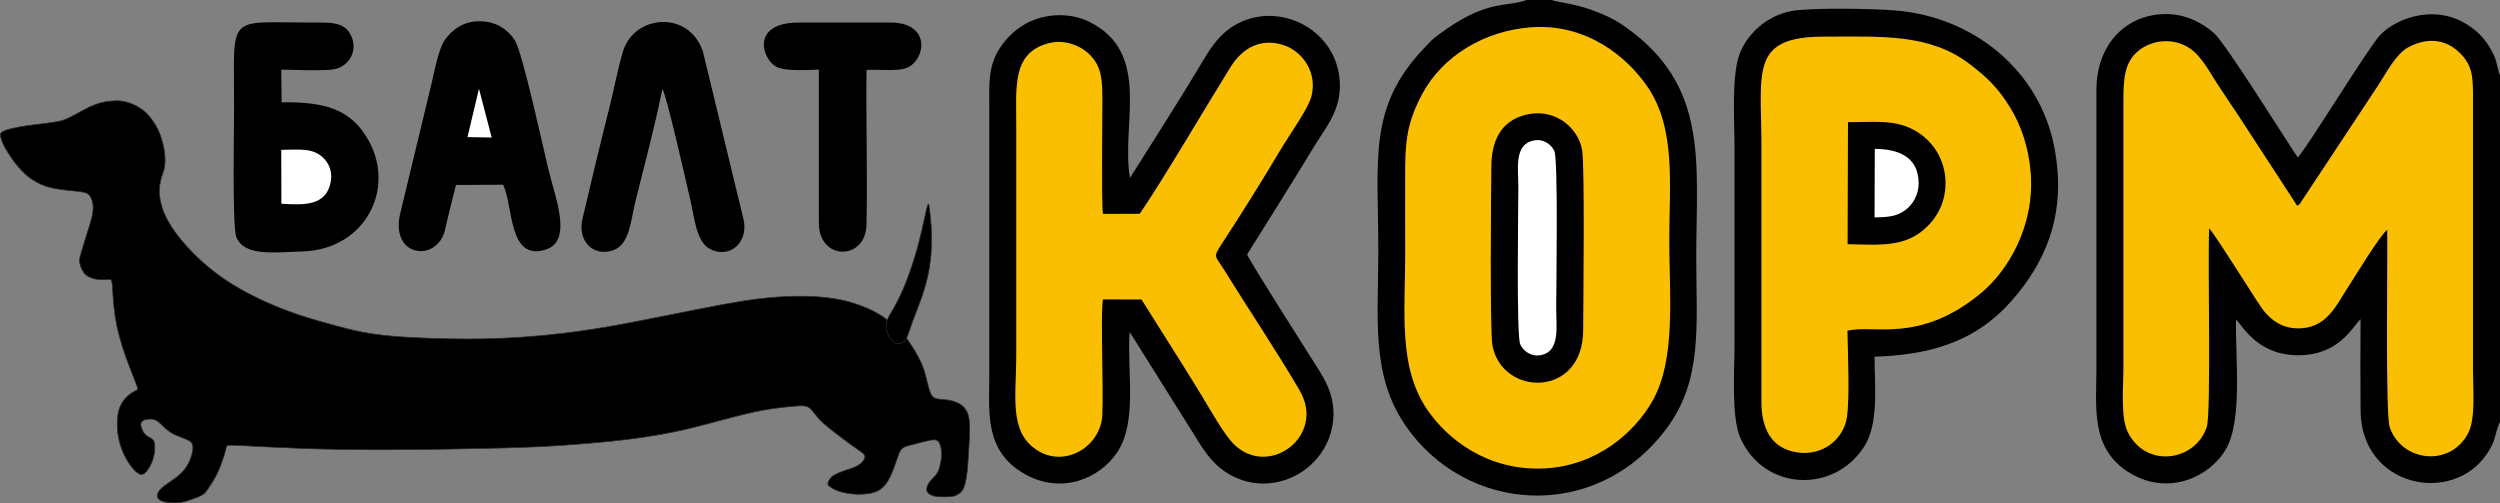
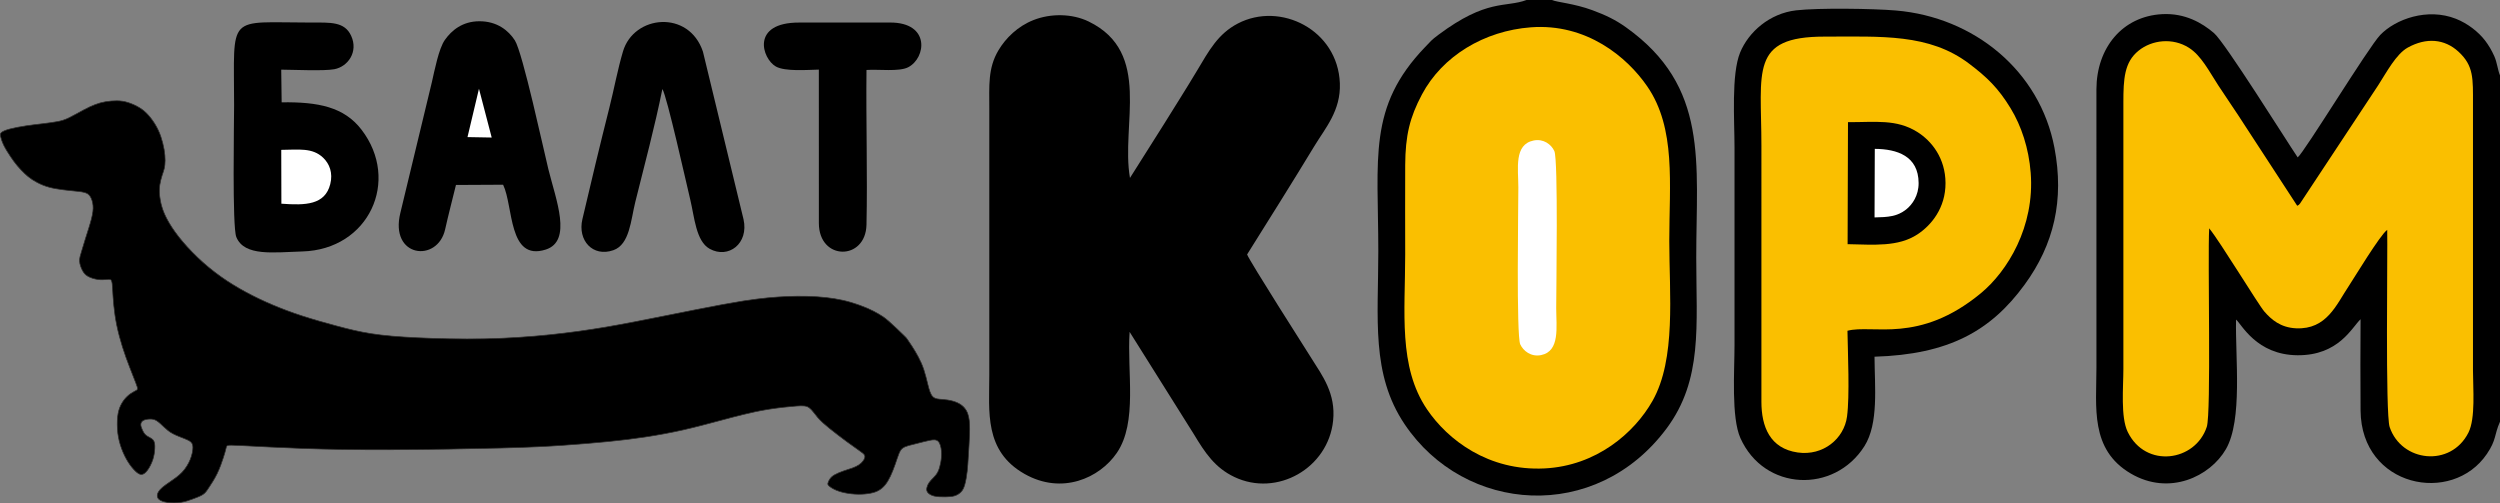
<svg xmlns="http://www.w3.org/2000/svg" xml:space="preserve" width="592.704mm" height="119.287mm" style="shape-rendering:geometricPrecision; text-rendering:geometricPrecision; image-rendering:optimizeQuality; fill-rule:evenodd; clip-rule:evenodd" viewBox="0 0 25584.75 5149.14">
  <rect x="0" y="0" width="25584.75" height="5149.14" fill="#808080" stroke="none" />
  <defs>
    <style type="text/css">  .str0 {stroke:#2B2A29;stroke-width:7.31;stroke-miterlimit:22.926} .fil0 {fill:black} .fil1 {fill:#FABF00} .fil2 {fill:white}  </style>
  </defs>
  <g id="Слой_x0020_1">
    <g id="_2397222064832">
      <g>
        <path class="fil0" d="M25584.75 4315.3l0 -3543.84c-22.72,-52.55 -29.14,-130.45 -57.98,-195.3 -27.61,-62.11 -59.32,-115.25 -96.21,-163.1 -66.84,-86.69 -175.99,-173.04 -296.78,-220.73 -291.65,-115.16 -618.04,2.84 -774.79,165.53 -120.56,125.13 -781.31,1207.84 -844.78,1252.81 -118.21,-174.87 -743.26,-1175.43 -856.65,-1272.34 -122.82,-104.96 -297.55,-205.89 -530.05,-193.55 -407.19,21.61 -671.63,344.39 -672.94,768.88l0.17 2847.67c0,405.55 -67.78,837.91 350.3,1084.12 395.86,233.13 814.19,30.06 974.93,-249.12 172.37,-299.37 94.98,-934.44 103.47,-1325.8 55.06,44.01 207.18,362.6 630.22,365.09 420.11,2.47 554.18,-283.31 644.16,-368.66 -1.23,311.07 -3.03,625.46 0.04,936.36 7.72,781.52 934.83,968.21 1291.9,443.2 100.1,-147.17 73.21,-190.56 134.98,-331.23z" />
        <path class="fil0" d="M15882.99 0l-260.66 0c-216.54,80.93 -401.84,-17.28 -903.39,357.38 -70.97,53.02 -75.51,62.93 -134.47,124.28 -589.34,613.31 -479.01,1134.45 -479.01,2091.87 0,687.88 -75.7,1254.73 269.54,1768.32 614.84,914.66 1957.54,1014.77 2680.88,42.61 371.44,-499.2 303.34,-1049.82 303.34,-1750.02 0,-973.31 133.02,-1747.42 -718.89,-2354.87 -107.17,-76.42 -206.85,-124.46 -342.91,-174.78 -189.16,-69.96 -364.28,-81.36 -414.43,-104.79z" />
        <path class="fil0" d="M11560.36 3396.51l657.39 1046.93c115.31,191.64 216.05,343.41 414.86,437.96 436.95,207.8 959.93,-90.22 1010.32,-575.74 28.91,-278.54 -109.61,-460.28 -221.92,-639.14 -53.24,-84.78 -634.69,-996.06 -658.31,-1062.52 228.19,-364.34 461.01,-733.9 688.17,-1108.67 112.37,-185.4 271.8,-363.25 261.14,-642.96 -20.86,-547.63 -608.49,-839.1 -1044.01,-611.89 -203.02,105.91 -294.15,275.4 -416.89,481.2 -114.74,192.4 -228.25,368.73 -343.41,555.27l-343.77 543.95c-95.14,-544.19 230.94,-1282.81 -422.42,-1600.7 -170.28,-82.85 -390.11,-83.89 -564.54,-15.14 -161.35,63.59 -283.9,183.41 -359.49,310.66 -108.52,182.66 -93.06,362.06 -93.06,595.94l0 2725.82c0,373.52 -55.74,777.08 361.36,1013.01 381.92,216.03 766.68,42.7 943.34,-215.12 215.23,-314.12 103.39,-828.03 131.26,-1238.85z" />
        <path class="fil0" d="M19183.74 3650.45c761.04,-22.84 1189.53,-264.06 1534.5,-735.37 303.64,-414.84 407.67,-869.93 306.88,-1402.1 -149.45,-789.1 -823.51,-1338.09 -1622.74,-1405.66 -233.83,-19.77 -794.14,-27.62 -1020.68,-1.62 -272.24,31.25 -487.02,221.32 -573.59,432.24 -91.3,222.41 -57.23,699.13 -57.23,969.63 0,675.11 0,1350.22 0,2025.33 0,261.86 -34.37,739.31 60.53,950.93 244.03,544.16 961.36,569.07 1268.86,82.4 147.85,-233.99 104.57,-610.85 103.47,-915.79z" />
        <path class="fil1" d="M15666 279.58c-475.09,35.79 -904.18,292.25 -1114.04,687.38 -124.62,234.63 -169.36,419.01 -171.21,722.86 -1.85,304.5 -0.04,609.61 -0.04,914.17 0,588.13 -72.58,1148.4 223.28,1585.16 210.87,311.29 627.13,633.26 1202.99,604.6 528.39,-26.29 917.61,-360.93 1104.61,-690.96 243.27,-429.36 171.76,-1093.84 171.76,-1635.85 0,-586 70.37,-1152.37 -225.17,-1582.46 -207.4,-301.83 -622.47,-647.81 -1192.17,-604.9z" />
        <path class="fil1" d="M22608.42 2336.43c111.36,135.38 503.93,782.33 564.73,851.98 70.56,80.82 164.67,164.14 324.88,171.4 313.39,14.21 411.81,-241.89 538.36,-431.25 48.09,-71.96 324.16,-529.65 394.2,-576.08 5.34,237.79 -20.38,1883.25 25,2017.99 120.92,359.04 625.24,415.39 805.92,57.37 74.35,-147.31 46.72,-450.98 46.72,-636.05l-0 -2725.82c0.07,-261.93 8.99,-391.38 -147.13,-535.98 -144.26,-133.61 -331.9,-147.62 -520.6,-42.91 -118.81,65.93 -217.67,254.4 -301.35,384.08l-800.6 1211.28c-23.38,23.31 3.9,3.33 -28.94,23.56l-535.01 -820.55c-88.1,-138.35 -180.44,-269.64 -273.16,-411.97 -94.84,-145.6 -174.4,-304.85 -300.78,-384.94 -164.47,-104.22 -376.78,-81.74 -515.11,30.4 -145.41,117.88 -155.32,286.78 -155.16,531.79l0 2725.82c0,185.63 -29.43,491.61 44.04,642.96 183.22,377.41 692.79,304.62 809.43,-51.04 46.63,-142.2 7.94,-1712.81 24.56,-2032.05z" />
        <path class="fil1" d="M18906.73 3385.01c257.1,-68.45 730.82,139.27 1364.57,-383.63 272.29,-224.66 553.27,-680.04 510.69,-1232.25 -19.52,-253.12 -96.08,-480.7 -205.03,-660.06 -127.41,-209.77 -243.88,-320.41 -425.39,-457.71 -409.4,-309.71 -896.44,-276.47 -1480.37,-276.68 -766.04,-0.28 -645.04,352.65 -645.04,1117.68l-0.06 2619.23c0.03,254.1 86.97,478.35 371.34,519.04 260.47,37.28 474.23,-140.8 504.68,-366.79 28.52,-211.59 8.37,-647.94 4.6,-878.83z" />
-         <path class="fil1" d="M11287.04 3064.28l394.5 0.14 310.52 492.53c104.26,166.79 204.77,324.38 309.37,497.66 85.73,142.01 223.48,387.33 321.11,486.35 356.07,361.15 949.48,-76.26 679.36,-542.2 -219.94,-379.38 -536.91,-853.49 -779.71,-1245.63 -88.16,-142.39 -111.99,-114.91 -13.2,-266.04 211.05,-322.86 419.99,-658.47 619.87,-994.22 67.19,-112.86 264.57,-387.21 294,-512.23 59.55,-252.88 -103.46,-458.7 -285.5,-518.81 -229.45,-75.77 -420.27,25.4 -543.12,222.69 -251.9,404.52 -685.13,1144.86 -930.45,1503.13l-376.44 1.2c-16.42,-117.23 -5.38,-976.35 -5.52,-1168.58 -0.15,-208.56 -9.62,-334.31 -121.71,-453.13 -85.81,-90.96 -256.02,-172.95 -435.08,-123.36 -369.36,102.29 -324.72,444.27 -324.72,850.6l0 2345.12c0,416.77 -77.79,776.14 209.79,965.65 288.39,190.05 655.49,-36.94 670.8,-356.72 13.66,-285.3 -19.36,-993.25 6.13,-1184.16z" />
        <path class="fil0" d="M2882.39 1047.17l-4.3 -334.42c127.69,0.94 435.97,15.45 542.97,-4.38 138.76,-25.72 248.05,-176.8 172.92,-341.41 -67.18,-147.21 -211.28,-136.24 -409.72,-136.16 -872.38,0.32 -788.53,-103.05 -788.53,850.39 0,167.62 -20.09,1238.46 22.52,1344.02 81.99,203.1 389,155.9 675.1,148.15 682.37,-18.49 1006.1,-725.77 606.24,-1246.32 -178.46,-232.32 -441.43,-285.06 -817.22,-279.86z" />
-         <path class="fil0" d="M15655.66 1166.23c-259.61,44.87 -388.86,229.41 -392.95,523.81 -3.6,258.9 -16.58,1697.46 10.89,1844.89 97.88,525.29 925.97,539.91 928.42,-153.95 0.99,-280.65 17.49,-1685.17 -10.75,-1845.98 -39.07,-222.53 -264.45,-415.64 -535.61,-368.77z" />
        <path class="fil0" d="M4666.21 1892.91l482.49 -2.57c106.69,219.56 51.05,786.42 436.2,663.74 274.41,-87.41 104.29,-510.15 26.72,-823.68 -47.23,-190.92 -263,-1194.21 -342.84,-1317.54 -64.87,-100.21 -180.75,-195.94 -363.42,-195.38 -172.06,0.54 -282.66,92.01 -352.79,191.35 -62.4,88.37 -105.45,312.55 -132.67,431.17l-322.14 1336.42c-115.03,461.09 381.18,515.95 457.82,170.44 33.56,-151.29 73.35,-300.51 110.63,-453.93z" />
        <path class="fil0" d="M6778.63 911.07c46.1,69.14 245.84,967.78 285.77,1133.45 42.35,175.74 57.7,423.69 197.83,501.65 191.56,106.57 402.55,-53.35 347,-301.48l-415.49 -1716.09c-143.58,-430.64 -706.83,-377.31 -818.18,-2.4 -54.76,184.37 -91.71,387.24 -139.52,576.44 -96.6,382.27 -185.59,755.34 -275.96,1140.76 -50.82,216.75 106.52,390.99 317.17,317.07 167.44,-58.75 178.53,-309.47 224.16,-492.97 94.01,-378.08 200.91,-776.27 277.21,-1156.43z" />
        <path class="fil0" d="M8379.89 712.27l0.31 1572.62c1.15,385.55 479.17,384.55 487.33,15.22 11.09,-501.28 -5.72,-1068.1 0.07,-1584.04 120.77,-8.97 332.93,20.11 426.2,-27.67 184.31,-94.41 228.82,-459.32 -185.48,-457.84l-929.28 0.21c-498.45,-1.11 -380.04,370.37 -238.89,449.93 93.48,52.69 319.06,34.24 439.74,31.57z" />
        <path class="fil0" d="M18908.17 2498.8c268.26,5.29 516.85,29.69 714.92,-100.18 140.66,-92.22 288.18,-269.46 287.09,-525.7 -1.07,-252.91 -140.72,-430.18 -289.46,-522.94 -213.75,-133.31 -428.83,-98.77 -708.63,-99.8l-3.92 1248.62z" />
        <path class="fil2" d="M15696.15 1437.63c-204.51,40.36 -157.59,287.69 -157.59,481.1 0,194.46 -21.4,1517.24 19.46,1605.32 30.52,65.79 109.91,131.23 214,109.82 195.37,-40.17 154.08,-288.92 154.08,-481.67 0,-194.69 21.49,-1517.52 -19.02,-1605.91 -31.84,-69.45 -111.55,-128.28 -210.94,-108.67z" />
        <path class="fil2" d="M19183.9 2225.14c139.68,-2.61 232.28,-9.9 322.12,-80.38 64.27,-50.41 129.66,-143.51 128.94,-271.67 -1.58,-278.21 -221.96,-347.91 -448.55,-349.63l-2.51 701.68z" />
        <path class="fil2" d="M2879.7 2084.59c248.67,18.38 446.12,12.41 500.06,-200.05 29.15,-114.84 -7.49,-208.1 -73.01,-270.72 -109.72,-104.85 -250.45,-81.56 -428.41,-80.25l1.36 551.02z" />
        <polygon class="fil2" points="4784.31,1402.98 5032.04,1407.51 4901.72,908.28 " />
      </g>
      <path class="fil0 str0" d="M13.39 1357.31c12.62,-11.68 39.42,-24.26 84.47,-36.47 45.04,-12.22 108.33,-24.08 168.21,-33.11 59.88,-9.03 116.37,-15.24 171.35,-21.86 54.98,-6.62 108.47,-13.65 150.42,-21.6 41.95,-7.95 72.37,-16.8 117.06,-38.26 44.69,-21.46 103.65,-55.51 151,-80.73 47.34,-25.22 83.06,-41.61 117.14,-54.56 34.08,-12.95 66.51,-22.46 104.32,-29.12 37.81,-6.66 80.99,-10.45 119.42,-10.07 38.42,0.38 72.08,4.94 110.6,16.76 38.51,11.82 81.88,30.9 118.01,52.81 36.13,21.91 65.02,46.65 92.78,77.66 27.76,31 54.4,68.27 75.89,105.07 21.48,36.79 37.81,73.12 51.92,114.49 14.11,41.37 25.99,87.77 33.41,130.31 7.41,42.53 10.34,81.19 10.26,113.81 -0.08,32.62 -3.17,59.2 -8.8,82.89 -5.64,23.69 -13.82,44.5 -22.53,72.03 -8.72,27.53 -17.97,61.78 -23.08,95.5 -5.11,33.72 -6.07,66.91 -2.31,104.85 3.76,37.94 12.25,80.65 24.76,122.06 12.51,41.41 29.06,81.53 55.52,130.39 26.46,48.85 62.84,106.43 114.72,172.57 51.89,66.13 119.28,140.8 192.94,211.19 73.66,70.38 153.58,136.48 236.49,195.62 82.91,59.14 168.8,111.33 256.43,158.74 87.63,47.41 176.99,90.02 271.26,130.12 94.26,40.1 193.43,77.69 306.01,114.32 112.58,36.62 238.59,72.26 356.22,103.72 117.63,31.46 226.89,58.73 354,78.52 127.1,19.79 272.05,32.1 470.2,41.45 198.15,9.35 449.52,15.75 687.43,10.99 237.91,-4.76 462.35,-20.66 667.43,-41.75 205.08,-21.09 390.8,-47.35 577.28,-79.11 186.48,-31.76 373.72,-69 586.01,-111.41 212.29,-42.42 449.62,-89.99 615.97,-120.62 166.35,-30.63 261.72,-44.31 341.36,-54.22 79.64,-9.92 143.54,-16.06 209.49,-20.64 65.94,-4.58 133.92,-7.59 202.7,-8.2 68.78,-0.61 138.36,1.2 202.28,5.36 63.92,4.17 122.16,10.7 178.76,19.87 56.59,9.17 111.52,20.98 170.13,38.29 58.61,17.31 120.89,40.1 169.22,61.05 48.32,20.95 82.68,40.05 112.95,57.63 30.27,17.57 56.46,33.61 102.81,73.87 46.35,40.26 112.85,104.73 146.11,136.97 33.26,32.24 33.26,32.24 43.42,47.01 10.16,14.77 30.49,44.32 51.24,76.62 20.75,32.29 41.92,67.32 62.14,105.57 20.21,38.25 39.47,79.7 55.59,127.81 16.11,48.11 29.1,102.89 42,154.43 12.91,51.54 25.74,99.85 50.54,124.09 24.8,24.25 61.57,24.44 98.63,27.25 37.05,2.81 74.41,8.22 107.75,17.77 33.34,9.55 62.67,23.23 85.51,40 22.83,16.77 39.18,36.64 50.86,56.82 11.67,20.18 18.68,40.65 23.72,63.41 5.03,22.76 8.09,47.79 9.6,77.13 1.51,29.35 1.47,63.01 0.28,99.76 -1.2,36.76 -3.54,76.61 -6,116.49 -2.47,39.89 -5.07,79.8 -7.62,123.43 -2.56,43.63 -5.07,90.97 -10.76,140.55 -5.68,49.58 -14.55,101.39 -25.1,137.95 -10.55,36.56 -22.8,57.87 -40.01,75.2 -17.21,17.32 -39.39,30.66 -64.44,38.38 -25.05,7.72 -52.97,9.83 -90.36,10.51 -37.38,0.69 -84.23,-0.05 -118.86,-8.43 -34.63,-8.38 -57.05,-24.41 -67.77,-40.2 -10.72,-15.8 -9.74,-31.37 -5.66,-47.78 4.07,-16.4 11.25,-33.64 22.87,-50.18 11.61,-16.54 27.67,-32.39 43.77,-49.07 16.11,-16.68 32.27,-34.2 45.19,-59.76 12.93,-25.55 22.62,-59.13 29.31,-96 6.69,-36.86 10.37,-77 7.08,-117.59 -3.29,-40.58 -13.55,-81.62 -33.96,-100.58 -20.42,-18.96 -50.99,-15.86 -87.64,-8.51 -36.65,7.36 -79.39,18.96 -116.73,28.36 -37.35,9.4 -69.31,16.59 -95.68,24.18 -26.37,7.59 -47.15,15.59 -62.6,26.94 -15.45,11.36 -25.58,26.08 -37.19,54.17 -11.61,28.1 -24.68,69.56 -39.39,111.28 -14.71,41.72 -31.05,83.67 -47.78,119.21 -16.74,35.54 -33.88,64.67 -52.97,88.52 -19.09,23.85 -40.12,42.42 -63.74,56.58 -23.62,14.16 -49.84,23.91 -85.28,31.04 -35.45,7.14 -80.13,11.66 -127,11.1 -46.88,-0.56 -95.95,-6.22 -137.72,-14.79 -41.77,-8.57 -76.24,-20.06 -104.73,-33.7 -28.49,-13.63 -50.98,-29.39 -61.65,-40.69 -10.67,-11.3 -9.52,-18.14 -5.94,-28.83 3.57,-10.69 9.57,-25.22 19.46,-39.35 9.9,-14.12 23.7,-27.82 47.63,-41.59 23.93,-13.77 57.99,-27.59 91.21,-39.26 33.22,-11.66 65.6,-21.16 92.04,-30.77 26.43,-9.61 46.92,-19.33 64.74,-31.27 17.82,-11.94 32.98,-26.12 44.89,-42.82 11.91,-16.7 20.56,-35.91 15.55,-52.06 -5.01,-16.15 -23.68,-29.22 -54.14,-50.56 -30.47,-21.33 -72.72,-50.91 -127.73,-91.49 -55.01,-40.58 -122.76,-92.15 -175.85,-134.81 -53.09,-42.65 -91.5,-76.39 -123.46,-113.63 -31.96,-37.24 -57.46,-77.97 -86.62,-99.22 -29.17,-21.26 -62,-23.03 -133.74,-17.91 -71.74,5.12 -182.38,17.15 -279.88,32.59 -97.5,15.45 -181.84,34.32 -261.65,53.79 -79.81,19.48 -155.09,39.55 -256.96,66.89 -101.87,27.34 -230.33,61.93 -359.66,91.08 -129.33,29.15 -259.54,52.85 -384.61,71.95 -125.08,19.09 -245.03,33.58 -384.52,47.41 -139.49,13.83 -298.53,27.01 -458.78,37.97 -160.25,10.96 -321.72,19.69 -631.34,27.92 -309.62,8.23 -767.38,15.95 -1134.37,17.23 -366.99,1.28 -643.21,-3.88 -894.89,-12.81 -251.69,-8.92 -478.85,-21.6 -605.46,-28.1 -126.61,-6.5 -152.65,-6.81 -166.03,-2.07 -13.39,4.75 -14.12,14.56 -18.3,33.33 -4.19,18.77 -11.82,46.49 -26.42,91.51 -14.61,45.03 -36.19,107.35 -63.75,163.69 -27.57,56.34 -61.13,106.68 -84.17,141.59 -23.04,34.92 -35.56,54.41 -61.11,71.28 -25.55,16.87 -64.11,31.12 -102.2,45.12 -38.09,13.99 -75.7,27.74 -121.17,34.61 -45.48,6.87 -98.81,6.87 -140.23,1 -41.43,-5.87 -70.95,-17.61 -86.61,-31.8 -15.66,-14.19 -17.46,-30.82 -16.06,-44.2 1.39,-13.37 5.98,-23.48 14.1,-35.56 8.12,-12.09 19.77,-26.16 39.18,-42.67 19.4,-16.52 46.57,-35.48 82.46,-60.04 35.89,-24.56 80.5,-54.71 117.15,-93.17 36.64,-38.46 65.33,-85.23 84.03,-131.76 18.7,-46.53 27.41,-92.82 27.13,-123.33 -0.28,-30.52 -9.55,-45.26 -22.35,-56.75 -12.8,-11.49 -29.13,-19.72 -62.28,-32.88 -33.16,-13.15 -83.14,-31.21 -120.65,-51.24 -37.52,-20.03 -62.55,-42.03 -88.33,-66.14 -25.78,-24.11 -52.29,-50.34 -75.96,-65.29 -23.67,-14.94 -44.48,-18.59 -68.81,-18.2 -24.33,0.39 -52.18,4.83 -69.7,14.64 -17.52,9.81 -24.71,24.99 -25.11,40.97 -0.4,15.98 5.99,32.76 14.78,52.74 8.79,19.98 19.97,43.15 41.42,59.67 21.44,16.52 53.15,26.38 69.95,46.79 16.8,20.4 18.7,51.35 16.95,86.59 -1.76,35.25 -7.17,74.79 -20.34,114.67 -13.17,39.89 -34.11,80.12 -54.64,107.74 -20.53,27.63 -40.67,42.64 -60.66,43.46 -19.99,0.82 -39.85,-12.56 -62.57,-34.28 -22.72,-21.72 -48.31,-51.77 -73.18,-90.98 -24.87,-39.21 -49.02,-87.58 -67.85,-138.05 -18.84,-50.47 -32.36,-103.04 -39.32,-159.95 -6.96,-56.91 -7.36,-118.15 -1.82,-167.55 5.54,-49.4 17.03,-86.96 33.88,-120.57 16.85,-33.61 39.05,-63.27 63.7,-86.52 24.64,-23.24 51.72,-40.08 71.17,-50.53 19.45,-10.46 31.27,-14.54 34.27,-24.93 3,-10.39 -2.83,-27.09 -17.91,-66.03 -15.09,-38.94 -39.43,-100.14 -63.81,-163.72 -24.38,-63.59 -48.8,-129.57 -71.43,-201.31 -22.64,-71.75 -43.5,-149.25 -58.52,-221.96 -15.02,-72.71 -24.19,-140.62 -30.45,-203.5 -6.25,-62.88 -9.6,-120.73 -12.13,-165.55 -2.54,-44.82 -4.29,-76.6 -13.43,-90.93 -9.14,-14.34 -25.68,-11.22 -49.65,-8.75 -23.98,2.47 -55.41,4.3 -90.23,-0.76 -34.83,-5.06 -73.05,-17 -99.98,-32.64 -26.93,-15.65 -42.57,-34.99 -56.59,-61.81 -14.03,-26.82 -26.44,-61.11 -28.05,-92.12 -1.61,-31.01 7.59,-58.75 18.21,-93.63 10.61,-34.88 22.64,-76.9 42.05,-138.31 19.4,-61.41 46.17,-142.22 61.45,-202.29 15.28,-60.08 19.07,-99.44 15.96,-134.87 -3.1,-35.44 -13.1,-66.96 -26.14,-89.49 -13.04,-22.54 -29.14,-36.09 -60.87,-44.84 -31.73,-8.75 -79.1,-12.7 -132.51,-17.99 -53.41,-5.29 -112.87,-11.93 -163.47,-21.12 -50.61,-9.19 -92.36,-20.95 -132.04,-37.01 -39.67,-16.06 -77.26,-36.43 -107.28,-56 -30.03,-19.57 -52.48,-38.34 -77.06,-61.68 -24.57,-23.34 -51.26,-51.23 -75.28,-79.85 -24.02,-28.62 -45.36,-57.95 -69.53,-93.91 -24.17,-35.96 -51.17,-78.55 -68.99,-114.89 -17.82,-36.34 -26.47,-66.45 -31.57,-86.89 -5.1,-20.45 -6.65,-31.23 5.97,-42.91z" />
-       <path class="fil0 str0" d="M9083.53 3267.57c13.06,-32.2 32.12,-60.17 60.91,-110.79 28.79,-50.61 67.32,-123.86 106.35,-216.72 39.03,-92.86 78.57,-205.32 109.53,-306.19 30.96,-100.87 53.34,-190.16 71.53,-268.38 18.18,-78.23 32.16,-145.39 43.13,-193.26 10.96,-47.87 18.91,-76.45 24.07,-83.84 5.15,-7.39 7.52,6.4 12.81,48.11 5.29,41.7 13.51,111.32 18.23,182.6 4.72,71.28 5.93,144.22 1.99,221.45 -3.95,77.23 -13.04,158.74 -28.64,240.76 -15.59,82.02 -37.67,164.54 -67.47,250.99 -29.8,86.45 -67.32,176.83 -91.85,243.35 -24.53,66.53 -36.07,109.2 -50.61,146.39 -14.54,37.18 -32.09,68.88 -58.72,84.73 -26.63,15.85 -62.35,15.85 -93.6,-9.16 -31.26,-25.01 -58.05,-75.01 -67.91,-118.22 -9.87,-43.21 -2.81,-79.63 10.25,-111.83z" />
    </g>
  </g>
</svg>